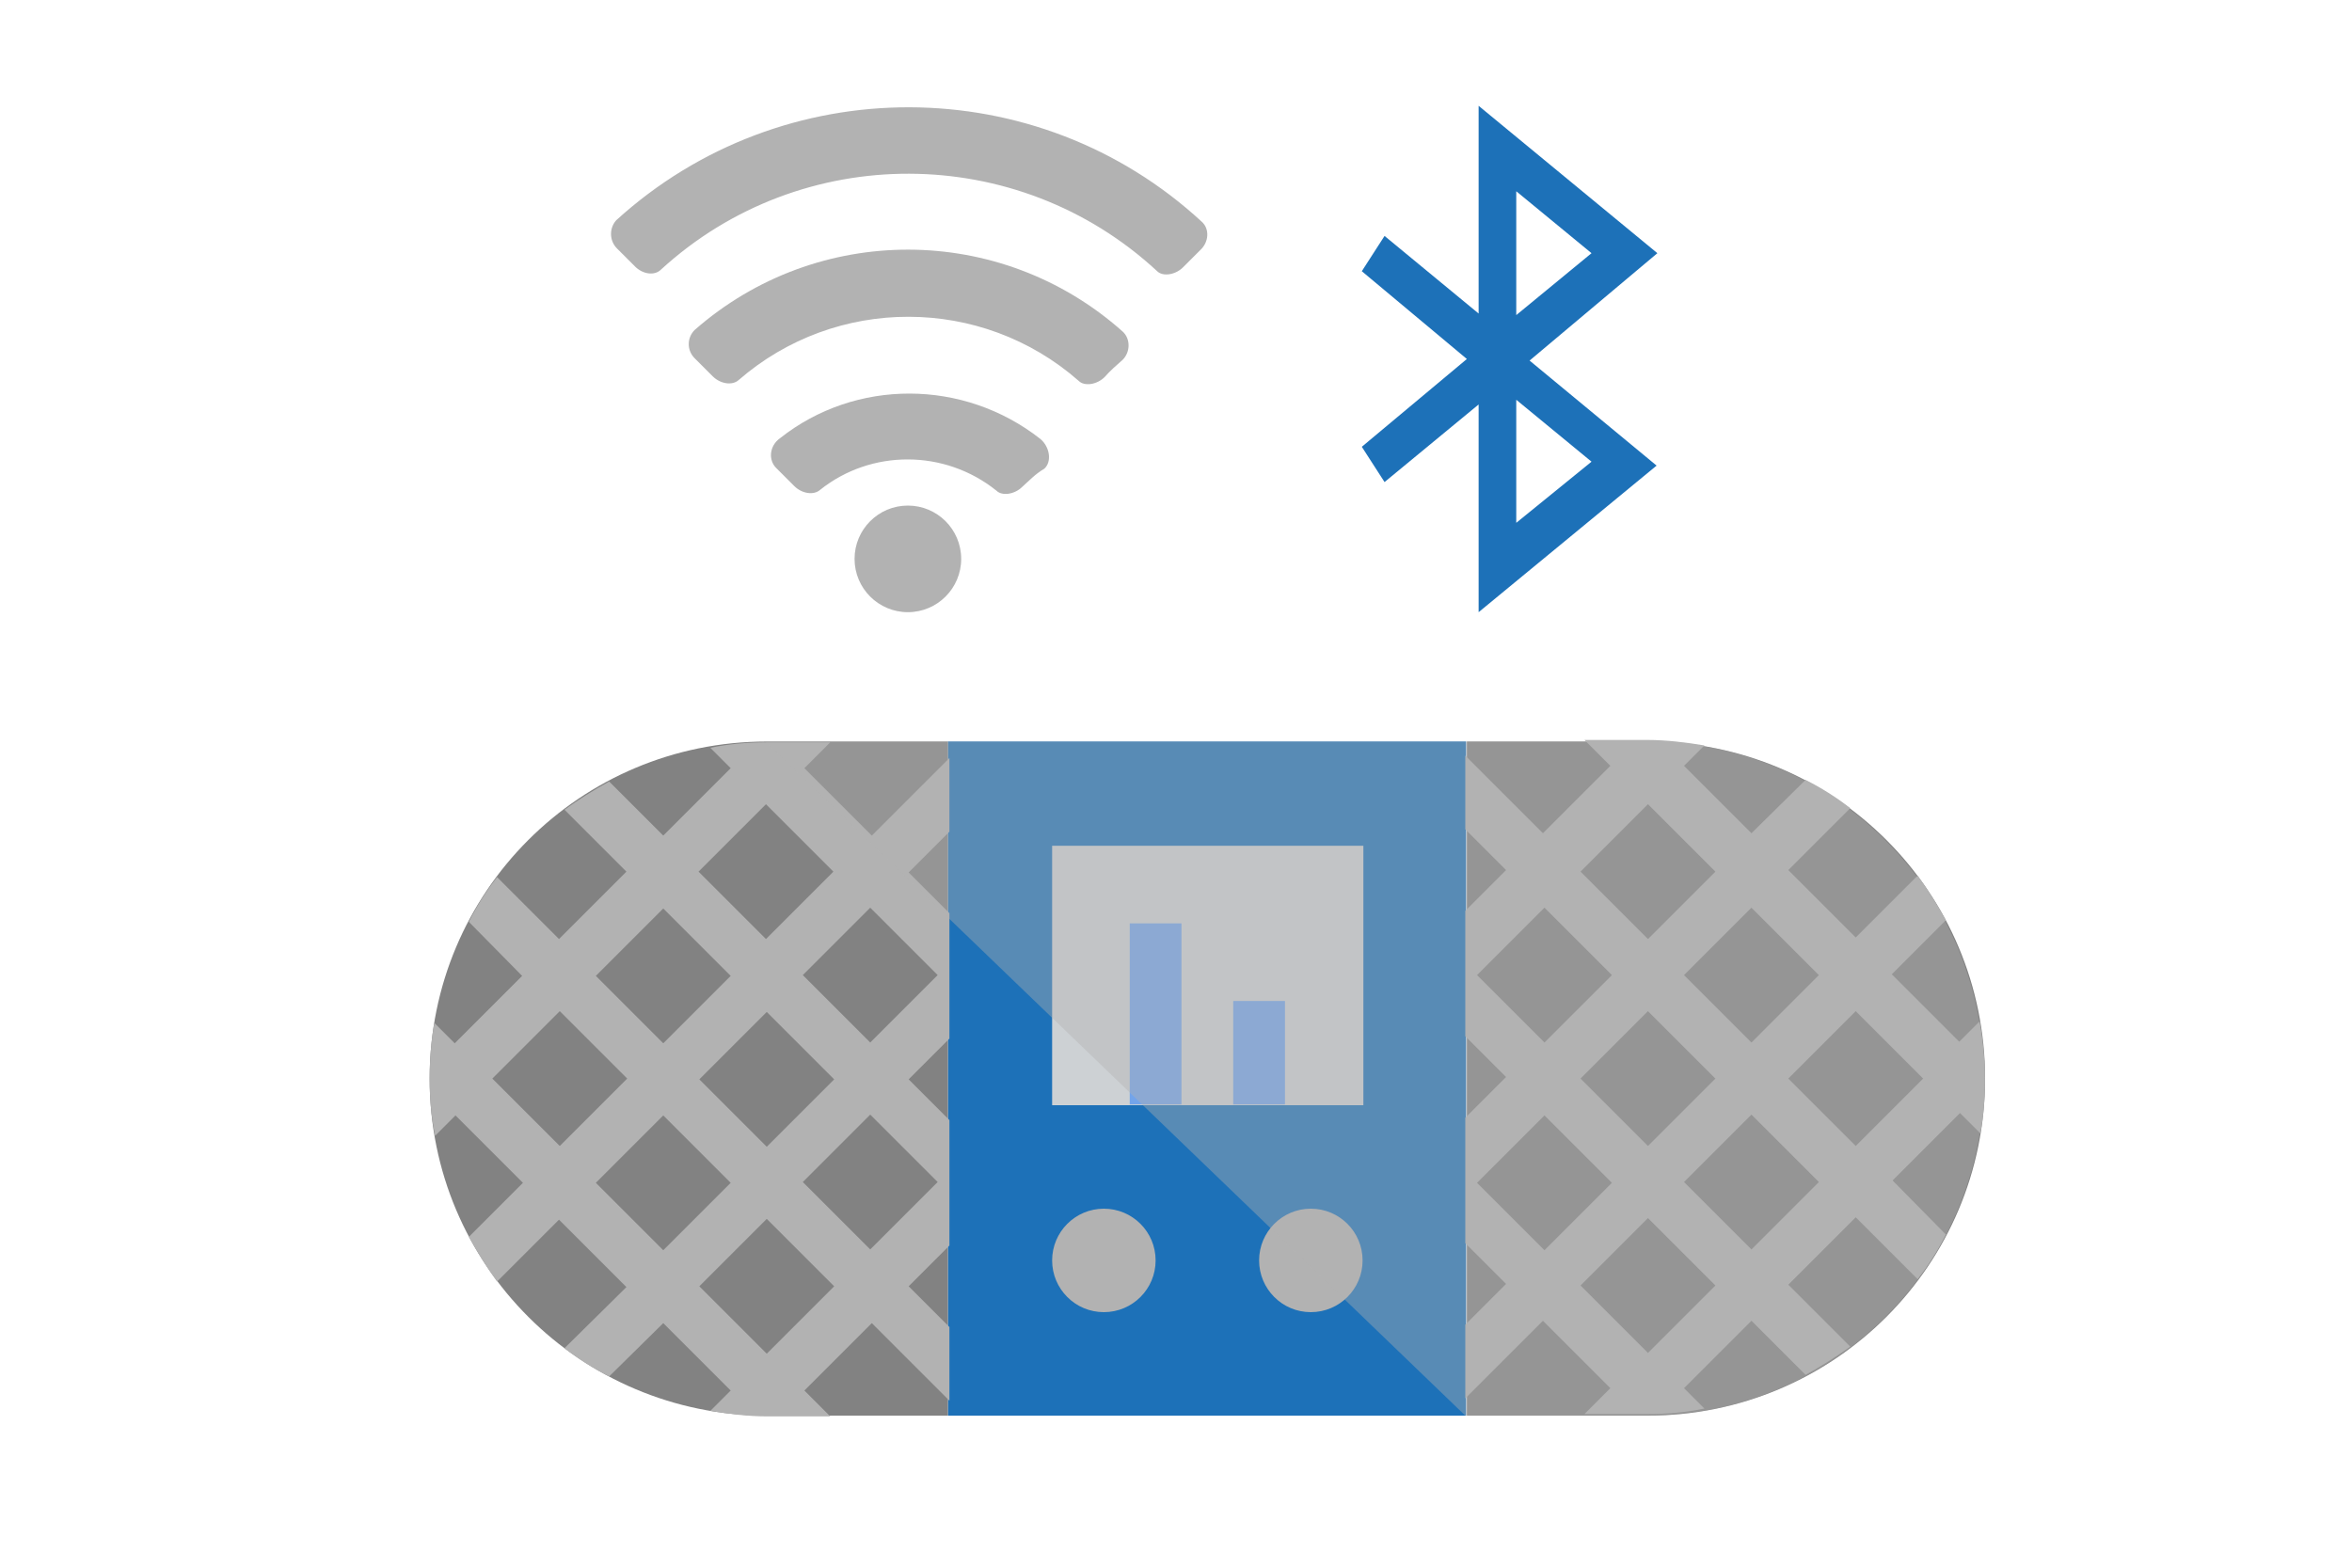
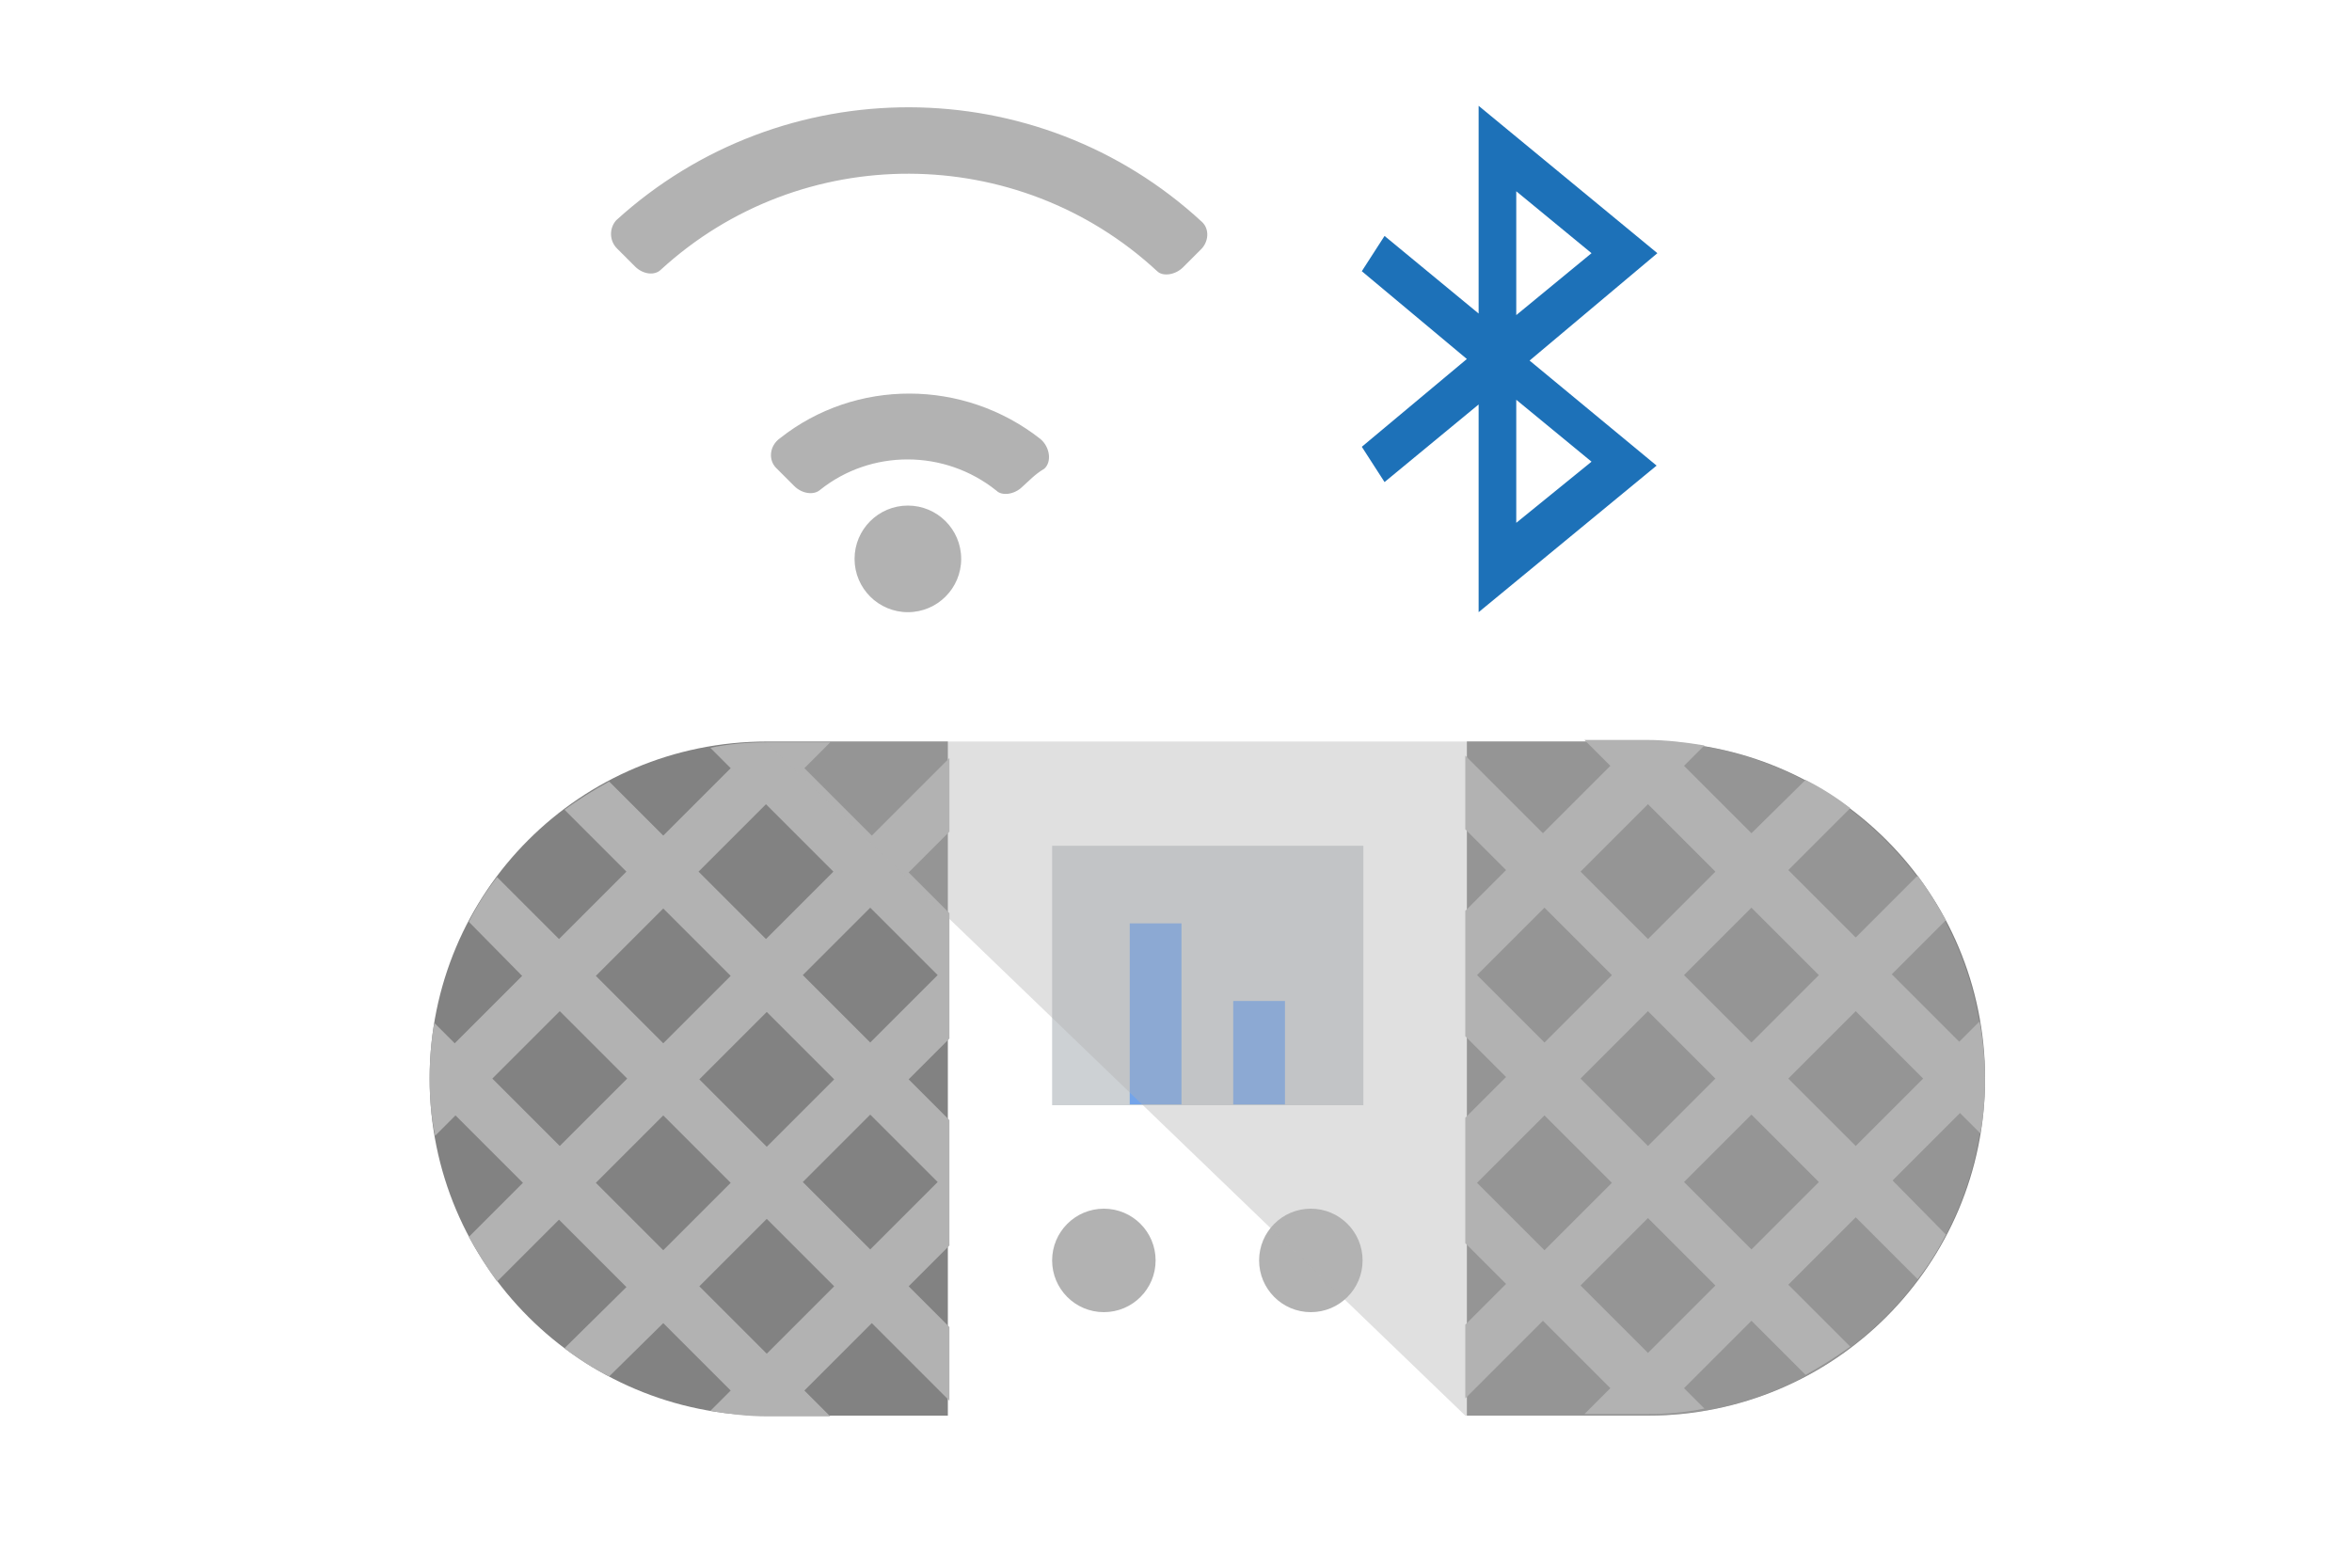
<svg xmlns="http://www.w3.org/2000/svg" version="1.1" id="Layer_1" x="0px" y="0px" viewBox="0 0 300 200" style="enable-background:new 0 0 300 200;" xml:space="preserve">
  <style type="text/css">
	.st0{fill:#1D71B8;}
	.st1{fill:#B2B2B2;}
	.st2{fill:#828282;}
	.st3{fill:#CDD1D4;}
	.st4{fill:#73A4EA;}
	.st5{opacity:0.4;fill:#B2B2B2;}
</style>
  <path class="st0" d="M211.4,32.3l-22.8-18.8V40l-12-9.9l-2.9,4.5l13.4,11.2L173.7,57l2.9,4.5l12-9.9v26.5l22.7-18.7L195.1,46  L211.4,32.3 M193.4,24.4l9.6,7.9l-9.6,7.9V24.4 M193.4,66.7V51l9.6,7.9L193.4,66.7" />
  <g>
    <path class="st1" d="M130.4,62.1c-1,1-2.6,1.2-3.3,0.5c-6.6-5.3-16-5.3-22.5-0.1c-0.8,0.7-2.3,0.5-3.3-0.5   c-0.8-0.8-1.5-1.5-2.3-2.3c-1-1-0.9-2.8,0.5-3.8c9.6-7.6,23.4-7.6,33.2,0.1c1.2,1,1.5,2.9,0.5,3.8C132,60.5,131.2,61.4,130.4,62.1z   " />
-     <path class="st1" d="M140.9,48.1c-1,1-2.6,1.2-3.3,0.5c-12.4-10.9-31-10.9-43.4-0.1c-0.8,0.7-2.3,0.5-3.3-0.5   c-0.8-0.8-1.5-1.5-2.3-2.3c-1-1-1-2.6,0-3.6c15.6-13.7,39-13.7,54.6,0.2c1,0.9,1,2.6,0,3.6C142.4,46.6,141.6,47.3,140.9,48.1z" />
    <path class="st1" d="M150.9,34.1c-1,1-2.6,1.2-3.3,0.5c-17.8-16.5-45.4-16.6-63.3-0.2C83.5,35.2,82,35,81,34   c-0.8-0.8-1.5-1.5-2.3-2.3c-1-1-1-2.6-0.1-3.6c21.2-19.3,53.7-19.2,74.7,0.2c1,0.9,0.9,2.6-0.2,3.6   C152.4,32.6,151.7,33.3,150.9,34.1z" />
    <circle class="st1" cx="115.8" cy="71.3" r="6.8" />
  </g>
  <g>
    <g id="Layer_26">
-       <rect x="120.9" y="94.6" class="st0" width="66.1" height="86" />
      <path class="st2" d="M210.2,94.6h-23.1v86h23.1c23.7,0,43-19.2,43-43S234,94.6,210.2,94.6z" />
      <path class="st1" d="M252.5,130.3l-2.6,2.6l-8.6-8.6l6.9-6.9c-1.1-2-2.3-3.9-3.6-5.7l-7.9,7.9l-8.6-8.6l7.9-7.9    c-1.8-1.4-3.7-2.6-5.7-3.6l-6.9,6.8l-8.6-8.6l2.6-2.6c-2.4-0.4-4.9-0.7-7.3-0.7h-8l3.3,3.3l-8.6,8.6l-9.9-9.9v9.4l5.2,5.2    l-5.2,5.2v16l5.2,5.2l-5.2,5.2v16l5.2,5.2l-5.2,5.2v9.4l9.9-9.9l8.6,8.6l-3.3,3.3h8c2.5,0,4.9-0.2,7.3-0.7l-2.6-2.6l8.6-8.6    l6.9,6.9c2-1.1,3.9-2.3,5.7-3.6l-7.9-7.9l8.6-8.6l7.9,7.9c1.4-1.8,2.6-3.7,3.6-5.7l-6.8-6.9l8.6-8.6l2.6,2.6    C253.4,140.1,253.4,135.2,252.5,130.3L252.5,130.3z M232,124.4l-8.6,8.6l-8.6-8.6l8.6-8.6L232,124.4z M218.8,137.6l-8.6,8.6    l-8.6-8.6l8.6-8.6L218.8,137.6z M210.2,102.6l8.6,8.6l-8.6,8.6l-8.6-8.6L210.2,102.6z M188.4,124.4l8.6-8.6l8.6,8.6L197,133    L188.4,124.4z M188.4,150.9l8.6-8.6l8.6,8.6l-8.6,8.6L188.4,150.9z M210.2,172.6l-8.6-8.6l8.6-8.6l8.6,8.6L210.2,172.6z     M223.4,159.4l-8.6-8.6l8.6-8.6l8.6,8.6L223.4,159.4z M236.7,146.2l-8.6-8.6l8.6-8.6l8.6,8.6L236.7,146.2z" />
      <circle class="st1" cx="140.8" cy="160.8" r="6.6" />
      <circle class="st1" cx="167.2" cy="160.8" r="6.6" />
      <rect x="134.2" y="107.9" class="st3" width="39.7" height="33.1" />
      <rect x="144.1" y="117.8" class="st4" width="6.6" height="23.1" />
      <rect x="157.3" y="127.7" class="st4" width="6.6" height="13.2" />
      <path class="st2" d="M97.8,94.6h23.1v86H97.8c-23.7,0-43-19.2-43-43S74,94.6,97.8,94.6z" />
      <path class="st1" d="M54.8,137.6c0,2.5,0.2,4.9,0.7,7.3l2.6-2.6l8.6,8.6l-6.9,6.9c1.1,2,2.3,3.9,3.6,5.7l7.9-7.9l8.6,8.6L72,172    c1.8,1.4,3.7,2.6,5.7,3.6l6.9-6.8l8.6,8.6l-2.6,2.6c2.4,0.4,4.9,0.7,7.3,0.7h8l-3.3-3.3l8.6-8.6l9.9,9.9v-9.4l-5.2-5.2l5.2-5.2    v-16l-5.2-5.2l5.2-5.2v-16l-5.2-5.2l5.2-5.2v-9.4l-9.9,9.9l-8.6-8.6l3.3-3.3h-8c-2.5,0-4.9,0.2-7.3,0.7l2.6,2.6l-8.6,8.6l-6.9-6.9    c-2,1.1-3.9,2.3-5.7,3.6l7.9,7.9l-8.6,8.6l-7.9-7.9c-1.4,1.8-2.6,3.7-3.6,5.7l6.8,6.9l-8.6,8.6l-2.6-2.6    C55,132.7,54.8,135.2,54.8,137.6z M84.6,115.9l8.6,8.6l-8.6,8.6l-8.6-8.6L84.6,115.9z M97.8,129.1l8.6,8.6l-8.6,8.6l-8.6-8.6    L97.8,129.1z M106.3,111.2l-8.6,8.6l-8.6-8.6l8.6-8.6L106.3,111.2z M111,133l-8.6-8.6l8.6-8.6l8.6,8.6L111,133z M111,159.4    l-8.6-8.6l8.6-8.6l8.6,8.6L111,159.4z M89.2,164.1l8.6-8.6l8.6,8.6l-8.6,8.6L89.2,164.1z M76,150.9l8.6-8.6l8.6,8.6l-8.6,8.6    L76,150.9z M62.8,137.6l8.6-8.6l8.6,8.6l-8.6,8.6L62.8,137.6z" />
    </g>
  </g>
  <path class="st5" d="M253.1,135.5c0-0.3,0-0.5-0.1-0.8c0-0.3,0-0.6-0.1-0.9c-1.9-22-20.4-39.2-42.8-39.2h-8h-15.2h-66.1h-15.2h-8  l89.3,86h15.2h8c22.4,0,40.9-17.2,42.8-39.1c0-0.4,0.1-0.7,0.1-1.1c0-0.2,0-0.4,0-0.7C253.2,138.3,253.2,136.9,253.1,135.5z" />
</svg>